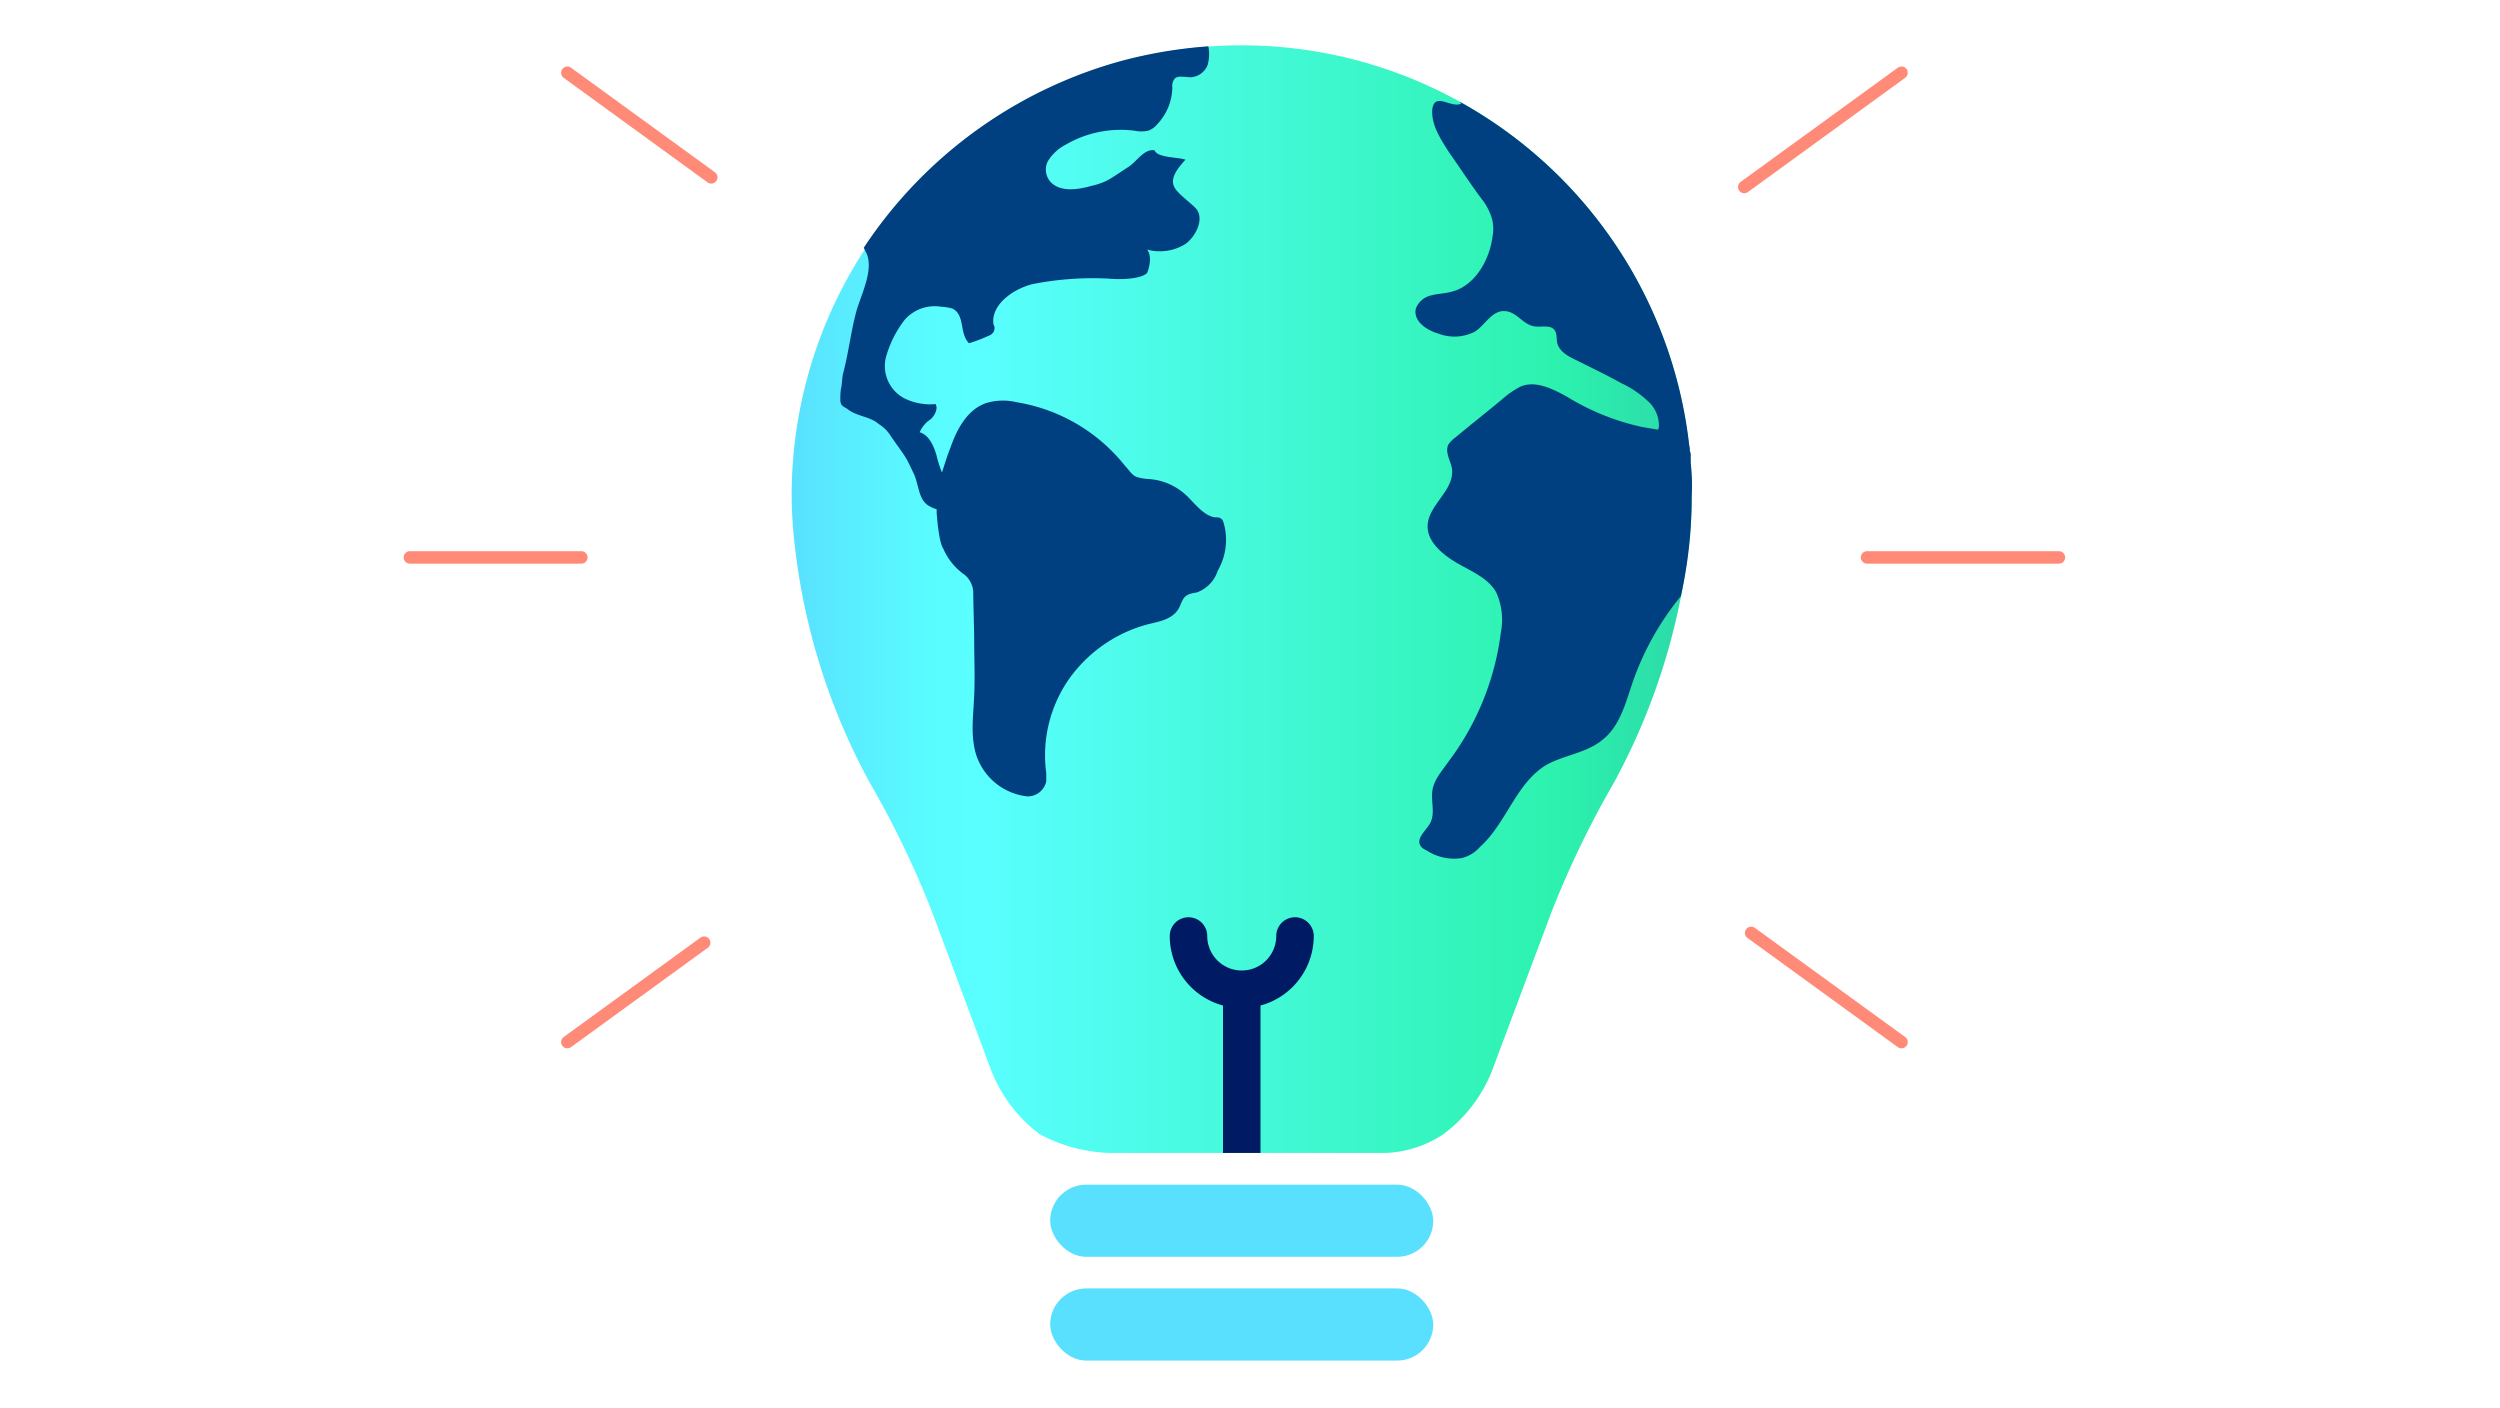
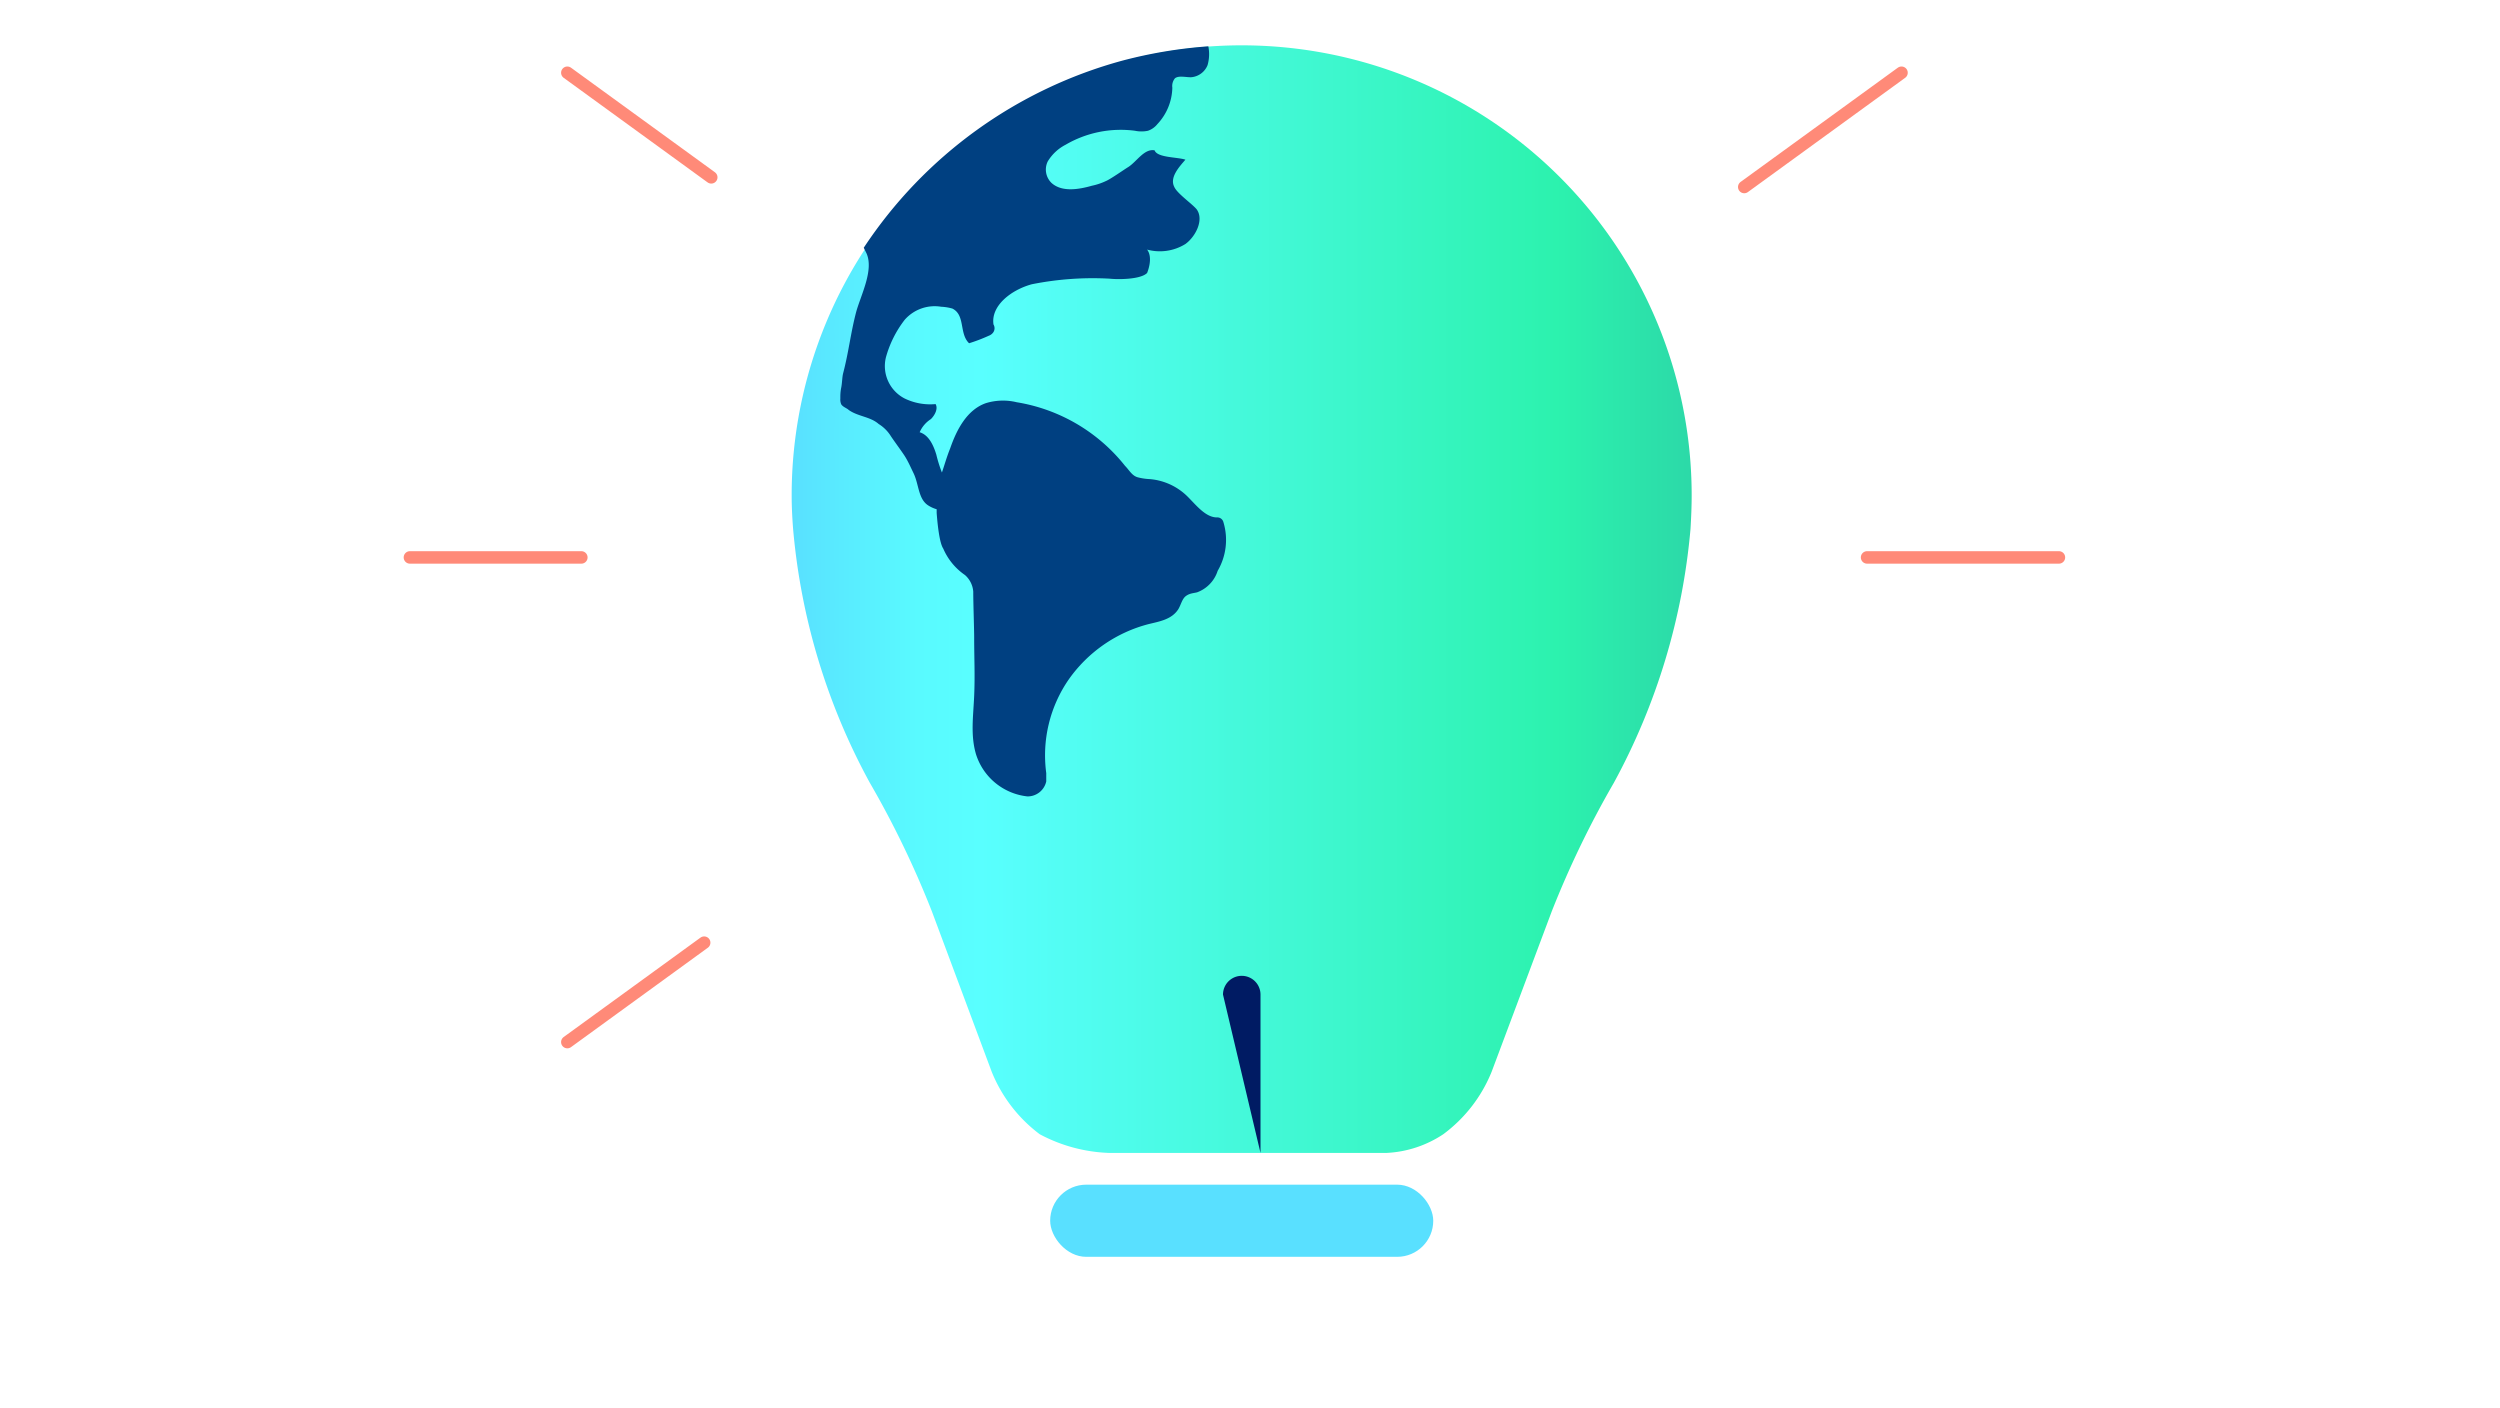
<svg xmlns="http://www.w3.org/2000/svg" width="300" height="169" id="Art" viewBox="0 0 300 169">
  <defs>
    <style>.cls-1,.cls-3{fill:none;stroke-linecap:round;stroke-miterlimit:10;}.cls-1{stroke:#ff8a78;stroke-width:1.5px;}.cls-2{fill:url(#GRADIENT_new_);}.cls-3{stroke:#001b63;stroke-width:4.5px;}.cls-4{fill:#59e0ff;}.cls-5{fill:#004081;}.cls-6{fill:#001b63;}</style>
    <linearGradient id="GRADIENT_new_" x1="95.01" y1="71.9" x2="203" y2="71.9" gradientUnits="userSpaceOnUse">
      <stop offset="0" stop-color="#59e0ff" />
      <stop offset="0.05" stop-color="#59eaff" />
      <stop offset="0.14" stop-color="#59faff" />
      <stop offset="0.21" stop-color="#59ffff" />
      <stop offset="0.85" stop-color="#2cf2ae" />
      <stop offset="1" stop-color="#2cd9a8" />
    </linearGradient>
  </defs>
  <title>2_WhyUs_GreenerMission</title>
-   <line class="cls-1" x1="210.14" y1="111.95" x2="228.18" y2="125.05" />
  <line class="cls-1" x1="68.08" y1="8.73" x2="85.35" y2="21.28" />
  <line class="cls-1" x1="84.5" y1="113.12" x2="68.08" y2="125.05" />
  <line class="cls-1" x1="228.18" y1="8.73" x2="209.31" y2="22.44" />
  <line class="cls-1" x1="69.76" y1="66.89" x2="49.19" y2="66.89" />
  <line class="cls-1" x1="247.07" y1="66.89" x2="224.05" y2="66.89" />
  <path class="cls-2" d="M203,59.44a54,54,0,1,0-108,0c0,1.36.07,2.71.17,4h0a77.57,77.57,0,0,0,9.19,30.46,113.82,113.82,0,0,1,7.46,15.45L119,128.6a17.59,17.59,0,0,0,5.77,7.51,19,19,0,0,0,8.28,2.24h33.35a13.44,13.44,0,0,0,6.79-2.24A17.44,17.44,0,0,0,179,128.6l7.2-19.21a115,115,0,0,1,7.46-15.45,77.87,77.87,0,0,0,9.2-30.46h0C202.94,62.15,203,60.8,203,59.44Z" />
-   <path class="cls-3" d="M155.4,112.32a6.39,6.39,0,0,1-12.78,0" />
  <rect class="cls-4" x="126.02" y="142.16" width="45.97" height="8.66" rx="4.33" />
-   <rect class="cls-4" x="126.02" y="154.61" width="45.97" height="8.66" rx="4.33" />
-   <path class="cls-5" d="M202.89,55.57h0v-.89a1.06,1.06,0,0,0-.11-.57v-.22c0-.23-.11-.56-.11-.79h0a54.07,54.07,0,0,0-27.54-40.91h0l.23.23c-1,.56-2.59-.9-3.26,0a1.64,1.64,0,0,0-.23.79c-.11,1.79,1,3.48,2,5.05,1.35,1.91,2.58,3.82,3.93,5.62A7,7,0,0,1,179,26.13a4.57,4.57,0,0,1,.12,2.14c-.34,2.92-2.14,6.06-4.95,6.74-.79.22-1.68.22-2.47.45a2.53,2.53,0,0,0-1.8,1.57c-.34,1.46,1.24,2.59,2.7,3a5.36,5.36,0,0,0,4.38-.23c1.24-.79,2-2.47,3.48-2.47s2.14,1.46,3.49,1.8c.9.22,2-.23,2.58.45.34.45.23,1.12.34,1.57.23,1,1.24,1.57,2.14,2,1.79.9,3.7,1.8,5.5,2.81A12.08,12.08,0,0,1,198,48.38,3.91,3.91,0,0,1,199.07,51a1,1,0,0,1-.11.56l-2-.34a29,29,0,0,1-8.88-3.59c-1.8-1-3.82-2-5.62-1.24a12.25,12.25,0,0,0-1.58,1c-2,1.69-4.15,3.37-6.18,5.06a3.5,3.5,0,0,0-.9.9c-.45,1,.34,2,.45,3,.23,2.47-2.69,4.16-2.92,6.52-.22,2,1.69,3.6,3.37,4.61s3.82,1.8,4.84,3.59a8,8,0,0,1,.56,4.84,32.51,32.51,0,0,1-6.3,15.51C173,92.55,172,93.67,171.87,95s.34,2.59-.22,3.71c-.45.9-1.69,1.8-1.24,2.7.23.45.68.56,1,.78a6.06,6.06,0,0,0,3.94.79,4.17,4.17,0,0,0,2.25-1.35c3.14-2.81,4.27-7.53,7.86-9.78,2.14-1.23,4.83-1.46,6.75-3,2.24-1.69,2.92-4.72,3.82-7.3a33.71,33.71,0,0,1,5.67-10A54.07,54.07,0,0,0,203,59.62,23.84,23.84,0,0,0,202.89,55.57Z" />
  <path class="cls-5" d="M146.81,62.66a.75.75,0,0,0-.78-.57c-1.35,0-2.48-1.46-3.49-2.47a7.28,7.28,0,0,0-4.61-2.13,6.72,6.72,0,0,1-1.46-.23c-.67-.22-1-.9-1.46-1.35a20.88,20.88,0,0,0-13-7.64,7,7,0,0,0-3.71.11c-2.25.79-3.49,3.15-4.27,5.4-.45,1.12-.68,2-1,2.92a16,16,0,0,1-.67-2.14c-.34-1.12-.9-2.36-2-2.69a3.54,3.54,0,0,1,1.35-1.58c.45-.45.89-1.23.56-1.8a7,7,0,0,1-3.71-.67,4.38,4.38,0,0,1-2.25-4.94,13,13,0,0,1,2.25-4.5,4.78,4.78,0,0,1,4.38-1.57,5.76,5.76,0,0,1,1.35.22c1.57.79.79,3,2,4.16a20,20,0,0,0,2.36-.9,1.11,1.11,0,0,0,.57-.45.87.87,0,0,0,0-.9c-.34-2.25,2.13-4.16,4.6-4.83a37.19,37.19,0,0,1,9.33-.67c1,.11,3.71.11,4.5-.68,0,0,.78-1.8,0-2.81a5.81,5.81,0,0,0,4.6-.67c1.24-.9,2.25-2.92,1.35-4.16-.56-.68-2.36-1.91-2.69-2.7-.57-1.12.56-2.36,1.34-3.26-1-.33-3.37-.22-3.7-1.12-1.24-.23-2.14,1.35-3.15,2-.56.34-2.14,1.46-2.7,1.69a7.53,7.53,0,0,1-1.68.56c-1.58.45-3.6.79-4.84-.34a2.23,2.23,0,0,1-.45-2.58,5.38,5.38,0,0,1,2.14-2,13.14,13.14,0,0,1,8.32-1.68,3.78,3.78,0,0,0,1.57,0,2.48,2.48,0,0,0,1.12-.79,6.58,6.58,0,0,0,1.8-4.38A1.45,1.45,0,0,1,141,9.39c.45-.34,1.23-.12,1.91-.12a2.32,2.32,0,0,0,2-1.46A4.82,4.82,0,0,0,145,5.56a55.73,55.73,0,0,0-10.22,1.69,54.26,54.26,0,0,0-31.13,22.48l.33.67c.9,2-.67,5-1.23,7-.68,2.58-.9,4.83-1.58,7.42-.11.45-.11,1.12-.22,1.68s-.11.9-.11,1.35a1.42,1.42,0,0,0,.11.67c.22.34.67.45.9.68,1.12.79,2.58.79,3.59,1.68a4.49,4.49,0,0,1,1.47,1.47c.45.67,1.12,1.57,1.57,2.24s.79,1.46,1.12,2.14c.68,1.35.56,3.15,1.8,3.93a3.88,3.88,0,0,0,1,.45v.45c.11,1.46.34,3.6.79,4.27A7.38,7.38,0,0,0,115.79,69a2.92,2.92,0,0,1,1,2c0,1.46.11,4.38.11,5.51,0,2.47.11,4.49,0,7s-.45,4.72.22,7a7.29,7.29,0,0,0,6.18,5.06,2.29,2.29,0,0,0,2.25-1.8v-1a16,16,0,0,1,2.7-11.24,16.94,16.94,0,0,1,9.55-6.63c1.35-.33,2.81-.56,3.6-1.8.33-.56.45-1.23.9-1.57s.9-.34,1.35-.45a4.06,4.06,0,0,0,2.47-2.58A7.35,7.35,0,0,0,146.81,62.66Z" />
-   <path class="cls-6" d="M151.26,138.35v-19a2.25,2.25,0,1,0-4.5,0v19Z" />
+   <path class="cls-6" d="M151.26,138.35v-19a2.25,2.25,0,1,0-4.5,0Z" />
</svg>